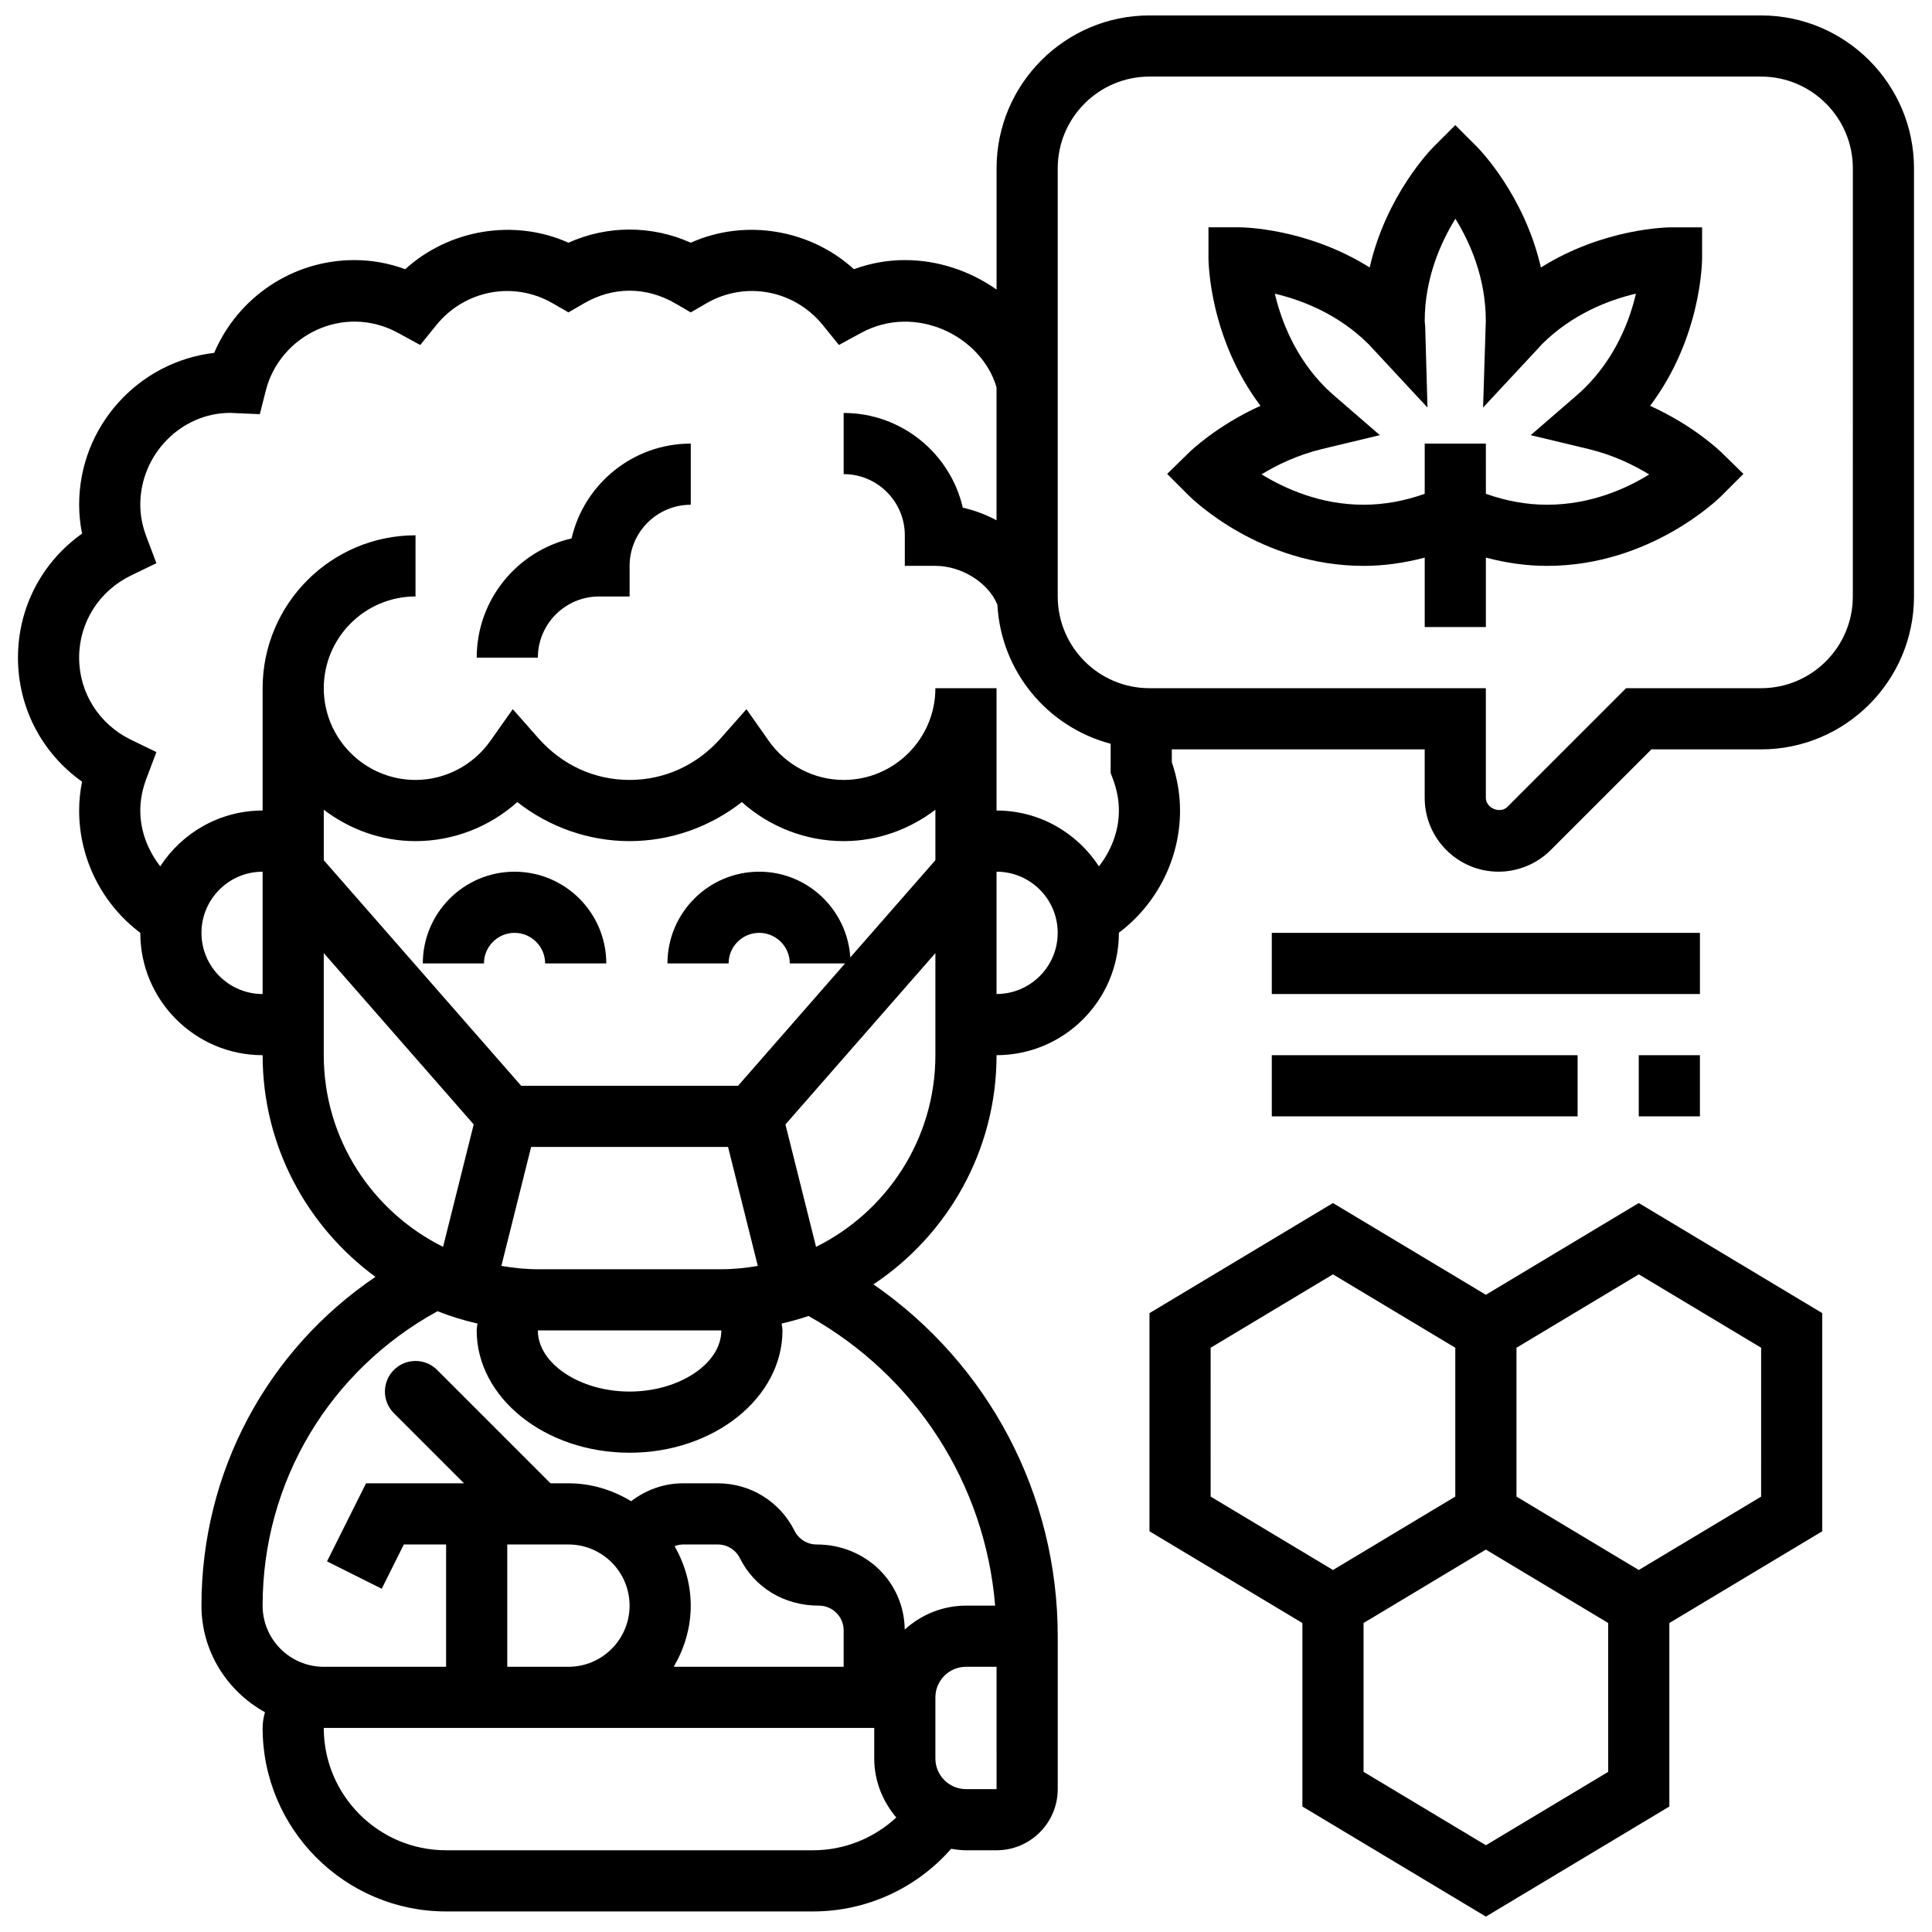
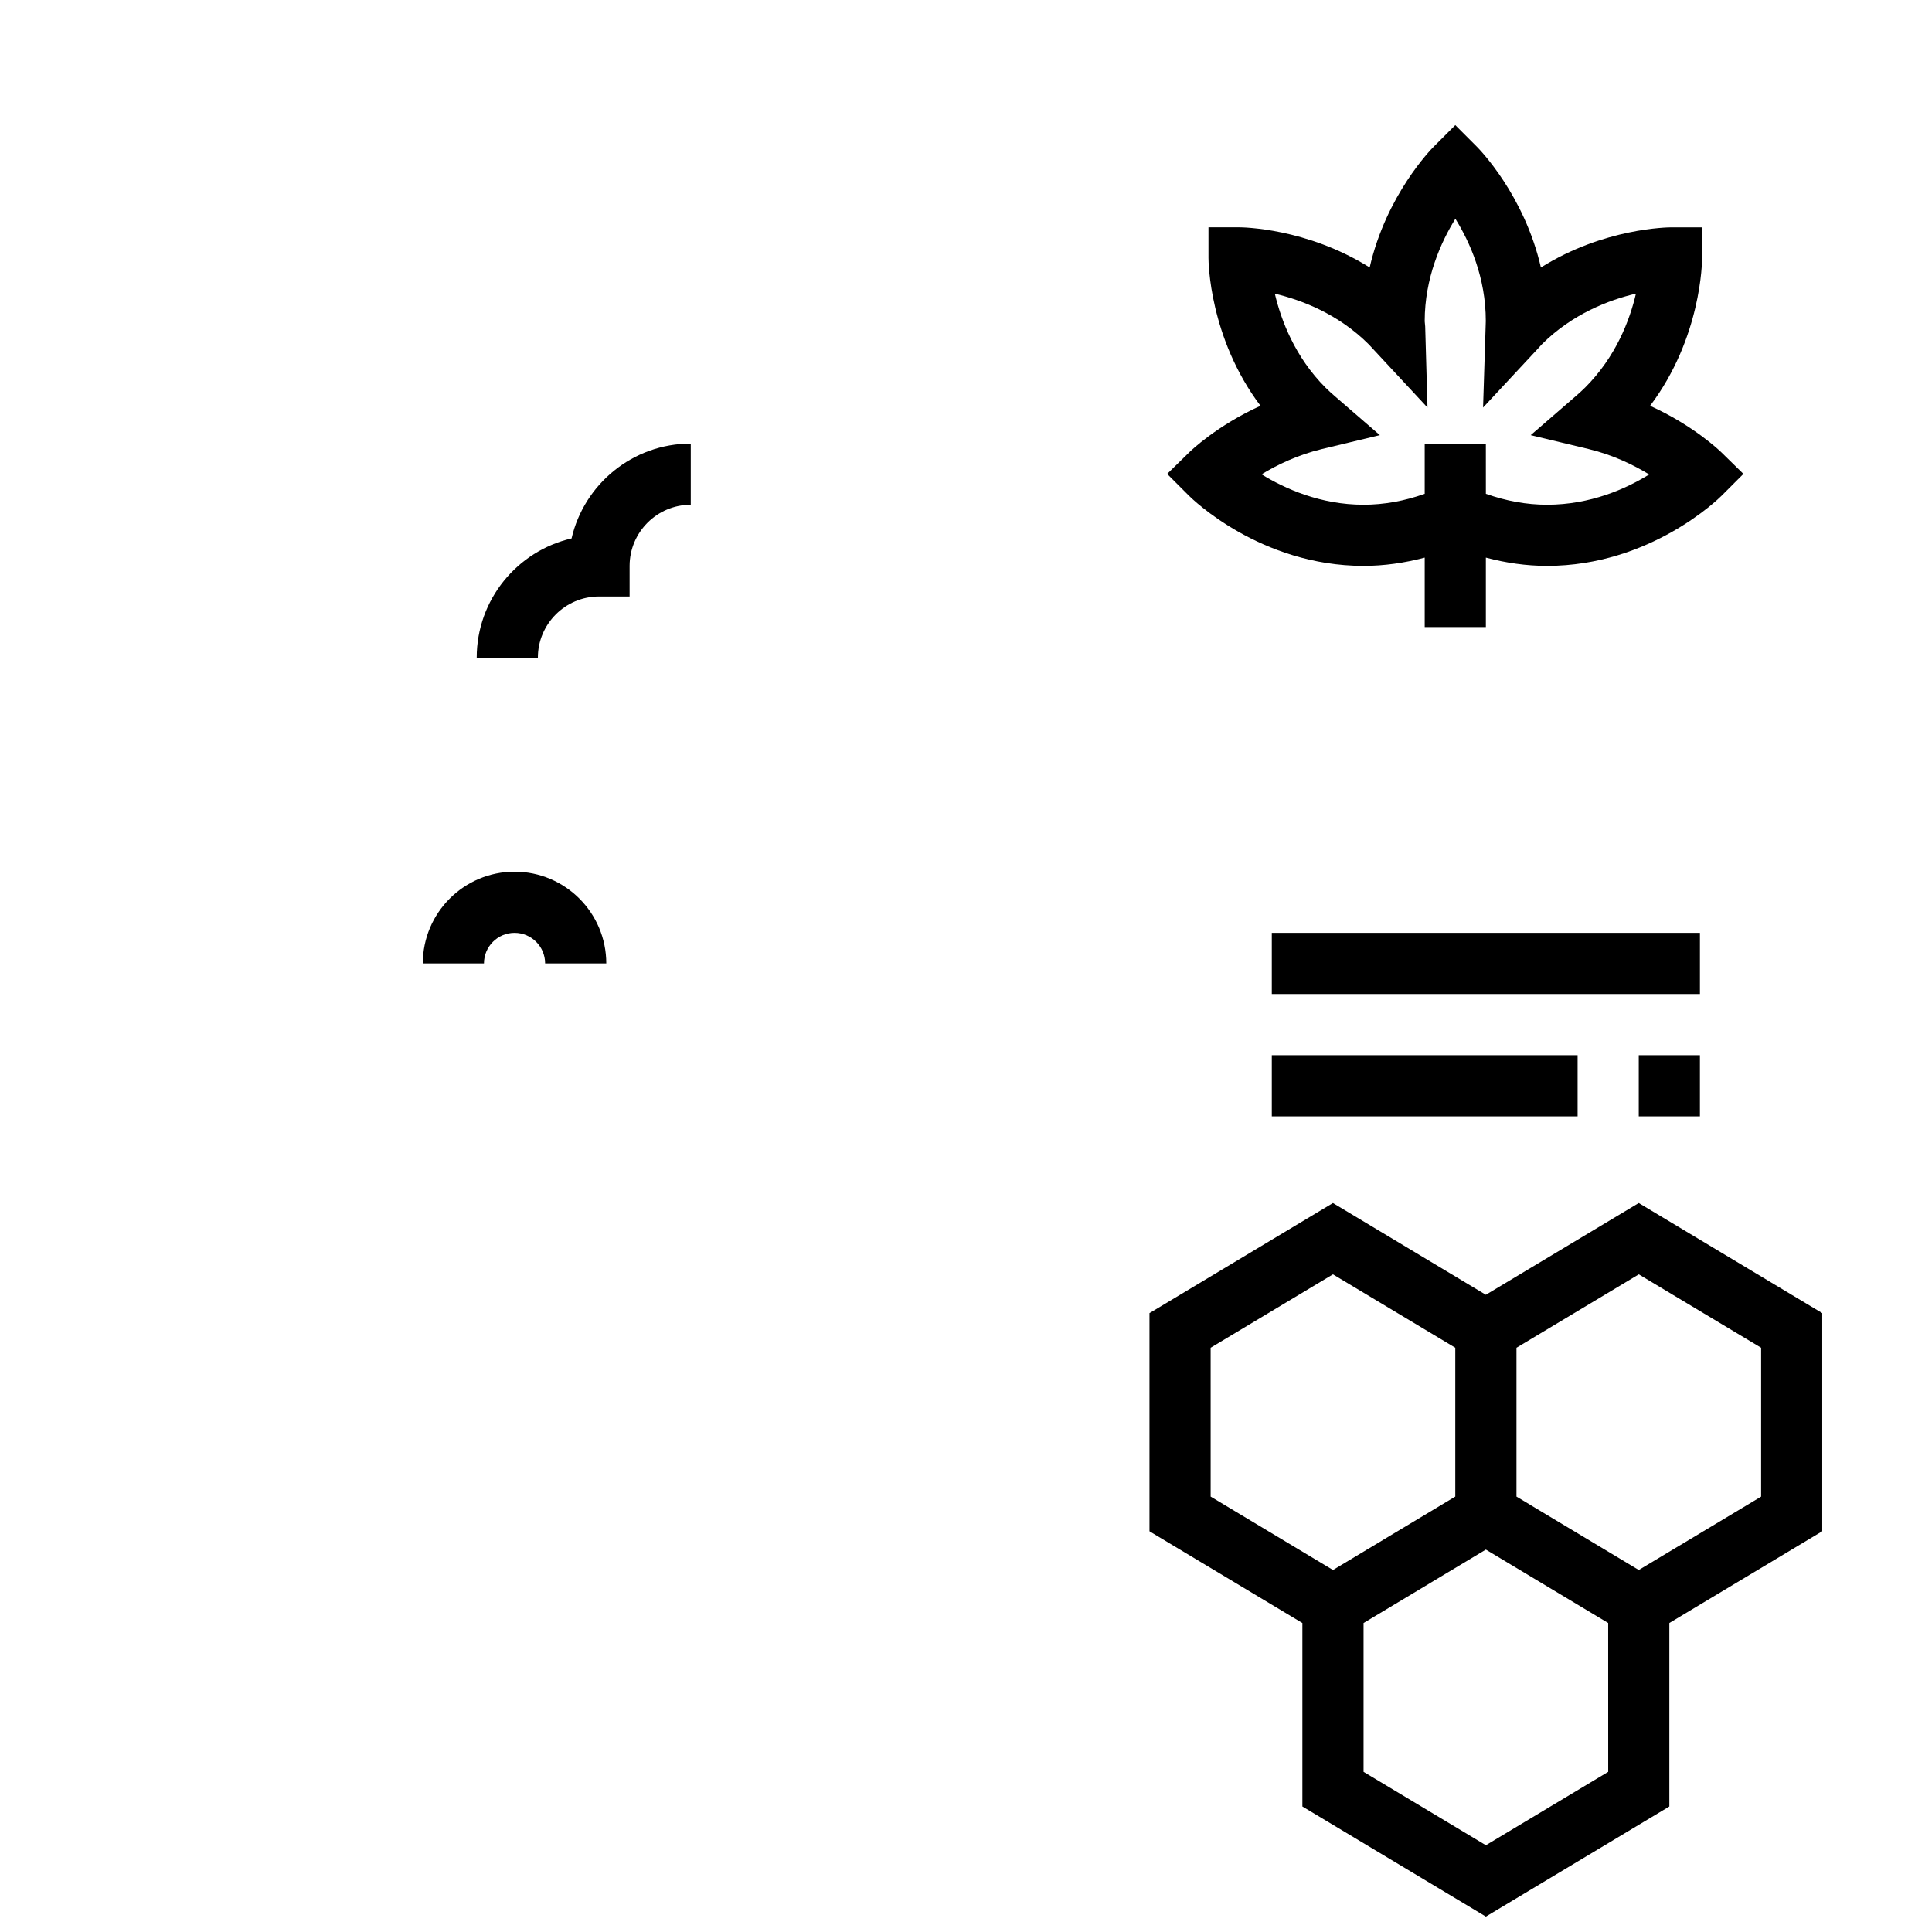
<svg xmlns="http://www.w3.org/2000/svg" width="800px" height="800px" version="1.1" viewBox="144 144 512 512">
  <defs>
    <clipPath id="b">
      <path d="m448 462h179v189.9h-179z" />
    </clipPath>
    <clipPath id="a">
-       <path d="m148.09 148.09h503.81v502.91h-503.81z" />
+       <path d="m148.09 148.09v502.91h-503.81z" />
    </clipPath>
  </defs>
  <g clip-path="url(#b)">
    <path d="m537.77 487.13-40.52-24.312-48.625 29.176v57.809l40.52 24.312v48.625l48.625 29.176 48.625-29.176v-48.625l40.52-24.312v-57.809l-48.625-29.176zm-72.938 14.035 32.418-19.449 32.418 19.449v39.445l-32.414 19.453-32.418-19.449zm105.36 112.39-32.418 19.449-32.418-19.449v-39.445l32.414-19.453 32.414 19.453zm40.523-72.938-32.418 19.449-32.414-19.453v-39.445l32.418-19.449 32.418 19.449z" />
  </g>
  <path d="m581.29 251.55c13.613-18.055 13.785-38.242 13.785-39.199v-8.105h-8.105c-0.867 0-17.887 0.145-34.613 10.641-4.418-19.246-16.348-31.379-16.961-31.996l-5.727-5.738-5.731 5.731c-0.617 0.617-12.547 12.746-16.961 31.996-16.727-10.488-33.746-10.641-34.613-10.641h-8.105v8.105c0 0.957 0.172 21.129 13.785 39.199-11.531 5.219-18.492 11.945-18.875 12.32l-5.859 5.731 5.793 5.793c0.762 0.758 18.902 18.578 46.254 18.578 5.438 0 10.852-0.777 16.207-2.195v18.406h16.207v-18.406c5.359 1.418 10.773 2.195 16.211 2.195 27.352 0 45.488-17.82 46.25-18.582l5.793-5.793-5.859-5.731c-0.379-0.363-7.34-7.09-18.875-12.309zm-27.309 26.207c-5.414 0-10.844-0.988-16.207-2.894l-0.004-13.312h-16.207v13.316c-5.363 1.902-10.797 2.891-16.207 2.891-11.41 0-20.867-4.262-27.035-8.055 4.059-2.473 9.539-5.144 16.016-6.703l15.34-3.68-11.93-10.324c-0.844-0.73-1.668-1.477-2.465-2.262-8.105-8.105-11.777-17.863-13.438-24.906 7.051 1.668 16.801 5.34 24.906 13.445l15.551 16.734-0.609-21.484-0.129-1.391c0-11.484 4.32-21 8.129-27.156 3.801 6.109 8.07 15.559 8.062 27.117l-0.723 22.91 14.652-15.738 0.898-0.996c8.129-8.121 17.91-11.801 24.961-13.453-1.637 7.012-5.293 16.719-13.469 24.895-0.82 0.809-1.645 1.555-2.488 2.285l-11.93 10.324 15.34 3.68c6.5 1.562 11.984 4.246 16.047 6.734-6.106 3.785-15.531 8.023-27.062 8.023z" />
  <g clip-path="url(#a)">
-     <path d="m610.71 148.09h-162.09c-22.344 0-40.52 18.18-40.52 40.52v32.125c-6.949-4.875-15.395-7.809-24.316-7.809-4.586 0-9.102 0.809-13.484 2.414-11.523-10.496-28.738-13.52-43.246-7.019-10.367-4.644-22.051-4.644-32.418 0-14.492-6.492-31.711-3.477-43.246 7.019-4.379-1.605-8.895-2.414-13.48-2.414-16.363 0-30.867 9.848-37.148 24.59-20.125 2.348-35.789 19.496-35.789 40.242 0 2.535 0.258 5.09 0.777 7.652-10.617 7.527-16.988 19.594-16.988 32.871 0 13.273 6.371 25.344 16.988 32.871-0.52 2.559-0.777 5.113-0.777 7.648 0 12.828 6.102 24.816 16.207 32.418 0 17.879 14.539 32.418 32.418 32.418 0 24.109 11.809 45.465 29.898 58.746-28.742 19.473-46.109 51.723-46.109 87.129 0 12.195 6.848 22.707 16.824 28.242-0.363 1.34-0.613 2.723-0.613 4.176 0 26.816 21.809 48.625 48.625 48.625h97.25c14.125 0 27.41-6.117 36.59-16.605 1.289 0.211 2.586 0.395 3.934 0.395h8.105c8.938 0 16.207-7.269 16.207-16.207v-40.52c0-37.676-18.406-72.207-48.836-93.246 19.645-13.082 32.625-35.418 32.625-60.738 17.879 0 32.418-14.539 32.418-32.418v-0.031c10.09-7.594 16.207-19.598 16.207-32.383 0-4.246-0.73-8.559-2.18-12.828v-3.379h67.016v12.852c0 10.785 8.777 19.562 19.562 19.562 5.164 0 10.203-2.09 13.832-5.731l26.691-26.684h29.062c22.344 0 40.52-18.18 40.52-40.52v-113.46c0-22.34-18.176-40.52-40.52-40.52zm-413.32 243.13c0-8.938 7.269-16.207 16.207-16.207v32.418c-8.938-0.004-16.207-7.273-16.207-16.211zm194.5-19.258-22.547 25.762c-0.836-12.648-11.289-22.715-24.148-22.715-13.406 0-24.312 10.91-24.312 24.312h16.207c0-4.465 3.629-8.105 8.105-8.105 4.473 0 8.105 3.641 8.105 8.105h14.652l-28.355 32.418h-57.484l-52.309-59.777v-13.363c6.793 5.137 15.156 8.309 24.312 8.309 10.016 0 19.613-3.762 26.973-10.348 8.492 6.644 18.953 10.348 29.758 10.348 10.805 0 21.258-3.703 29.75-10.348 7.359 6.586 16.953 10.348 26.98 10.348 9.156 0 17.52-3.168 24.312-8.316zm-56.73 124.61c0 8.785-11.137 16.207-24.312 16.207-13.176 0-24.312-7.422-24.312-16.207zm0-16.211h-48.625c-3.297 0-6.516-0.34-9.668-0.883l7.887-31.531h52.184l7.887 31.535c-3.148 0.539-6.367 0.879-9.664 0.879zm-105.36-56.73v-27.051l39.734 45.406-8.113 32.441c-18.703-9.285-31.621-28.531-31.621-50.797zm129.67 210.71h-97.25c-17.879 0-32.418-14.539-32.418-32.418h145.88v8.105c0 5.973 2.254 11.387 5.844 15.625-5.941 5.512-13.781 8.688-22.055 8.688zm-64.832-81.039c8.938 0 16.207 7.269 16.207 16.207s-7.269 16.207-16.207 16.207h-16.207v-32.418zm72.938 32.414h-45.027c2.789-4.789 4.504-10.273 4.504-16.207 0-5.754-1.629-11.078-4.269-15.762 0.715-0.262 1.457-0.445 2.238-0.445h9.184c2.504 0 4.75 1.387 5.867 3.621 3.879 7.762 11.684 12.586 20.945 12.586 3.625 0 6.559 2.941 6.559 6.555zm40.527 32.418h-8.109c-4.473 0-8.105-3.641-8.105-8.105v-16.207c0-4.465 3.629-8.105 8.105-8.105h8.105v16.207zm-0.379-48.625h-7.731c-6.258 0-11.914 2.438-16.234 6.344-0.113-12.453-10.262-22.551-23.332-22.551-2.504 0-4.75-1.387-5.867-3.621-3.883-7.766-11.688-12.59-20.359-12.59h-9.184c-5.051 0-9.797 1.719-13.754 4.742-4.875-2.949-10.523-4.742-16.625-4.742h-4.75l-30.043-30.043c-3.168-3.168-8.289-3.168-11.461 0-3.168 3.168-3.168 8.289 0 11.461l18.586 18.582h-25.965l-10.34 20.691 14.5 7.254 5.856-11.734h11.199v32.418h-32.418c-8.938 0-16.207-7.269-16.207-16.207 0-32.832 17.738-62.328 46.348-78.027 3.41 1.344 6.945 2.449 10.594 3.266-0.043 0.605-0.211 1.203-0.211 1.82 0 17.879 18.18 32.418 40.52 32.418 22.344 0 40.52-14.539 40.52-32.418 0-0.617-0.172-1.207-0.211-1.824 2.422-0.543 4.797-1.215 7.117-1.992 28.43 15.898 46.801 44.547 49.453 76.754zm-47.461-95.078-8.113-32.441 39.738-45.41v27.051c0 22.266-12.918 41.512-31.625 50.801zm47.832-67.008v-32.418c8.938 0 16.207 7.269 16.207 16.207 0.004 8.941-7.266 16.211-16.207 16.211zm27.133-33.836c-5.785-8.883-15.762-14.789-27.133-14.789v-32.418h-16.207c0 13.406-10.91 24.312-24.312 24.312-7.859 0-15.285-3.875-19.855-10.367l-5.906-8.387-6.793 7.691c-6.305 7.133-14.887 11.062-24.176 11.062-9.289 0-17.871-3.93-24.176-11.07l-6.785-7.684-5.914 8.383c-4.57 6.488-11.992 10.371-19.855 10.371-13.406 0-24.312-10.91-24.312-24.312 0-13.406 10.91-24.312 24.312-24.312v-16.207c-22.344 0-40.52 18.18-40.52 40.52v32.418c-11.371 0-21.348 5.906-27.133 14.781-3.258-4.195-5.285-9.305-5.285-14.781 0-2.812 0.535-5.609 1.652-8.559l2.617-6.93-6.668-3.234c-8.52-4.117-13.809-12.473-13.809-21.797 0-9.328 5.293-17.684 13.809-21.801l6.668-3.227-2.617-6.93c-1.117-2.957-1.652-5.754-1.652-8.566 0-13.406 10.91-24.312 23.754-24.336l7.918 0.34 1.605-6.305c3.727-14.598 20.602-23.066 34.984-15.254l5.926 3.227 4.246-5.25c7.391-9.156 20.352-11.914 30.941-5.754l4.086 2.363 4.078-2.367c7.738-4.508 16.523-4.508 24.266 0l4.07 2.367 4.078-2.367c10.594-6.16 23.551-3.402 30.941 5.754l4.246 5.25 5.926-3.227c14.457-7.828 31.906 0.926 35.844 14.441v35.238c-2.805-1.484-5.801-2.641-8.938-3.332-3.309-14.355-16.211-25.102-31.574-25.102v16.207c8.938 0 16.207 7.269 16.207 16.207v8.105h8.105c6.984 0 14.055 4.481 16.426 10.285 0.965 17.789 13.363 32.457 30.02 36.859v7.754l0.52 1.379c1.125 2.949 1.66 5.746 1.66 8.559 0 5.469-2.019 10.586-5.285 14.789zm199.79-71.52c0 13.406-10.91 24.312-24.312 24.312h-35.773l-31.445 31.438c-1.902 1.93-5.723 0.363-5.723-2.375v-29.062h-89.145c-13.406 0-24.312-10.91-24.312-24.312v-113.46c0-13.406 10.91-24.312 24.312-24.312h162.09c13.406 0 24.312 10.91 24.312 24.312z" />
-   </g>
+     </g>
  <path d="m280.36 375.01c-13.406 0-24.312 10.91-24.312 24.312h16.207c0-4.465 3.629-8.105 8.105-8.105 4.473 0 8.105 3.641 8.105 8.105h16.207c0-13.402-10.898-24.312-24.312-24.312z" />
  <path d="m481.04 391.22h113.46v16.207h-113.46z" />
  <path d="m578.29 423.64h16.207v16.207h-16.207z" />
  <path d="m481.04 423.64h81.043v16.207h-81.043z" />
  <path d="m295.47 286.69c-14.383 3.316-25.137 16.219-25.137 31.594h16.207c0-8.938 7.269-16.207 16.207-16.207h8.105v-8.105c0-8.938 7.269-16.207 16.207-16.207v-16.207c-15.363-0.004-28.273 10.75-31.59 25.133z" />
</svg>